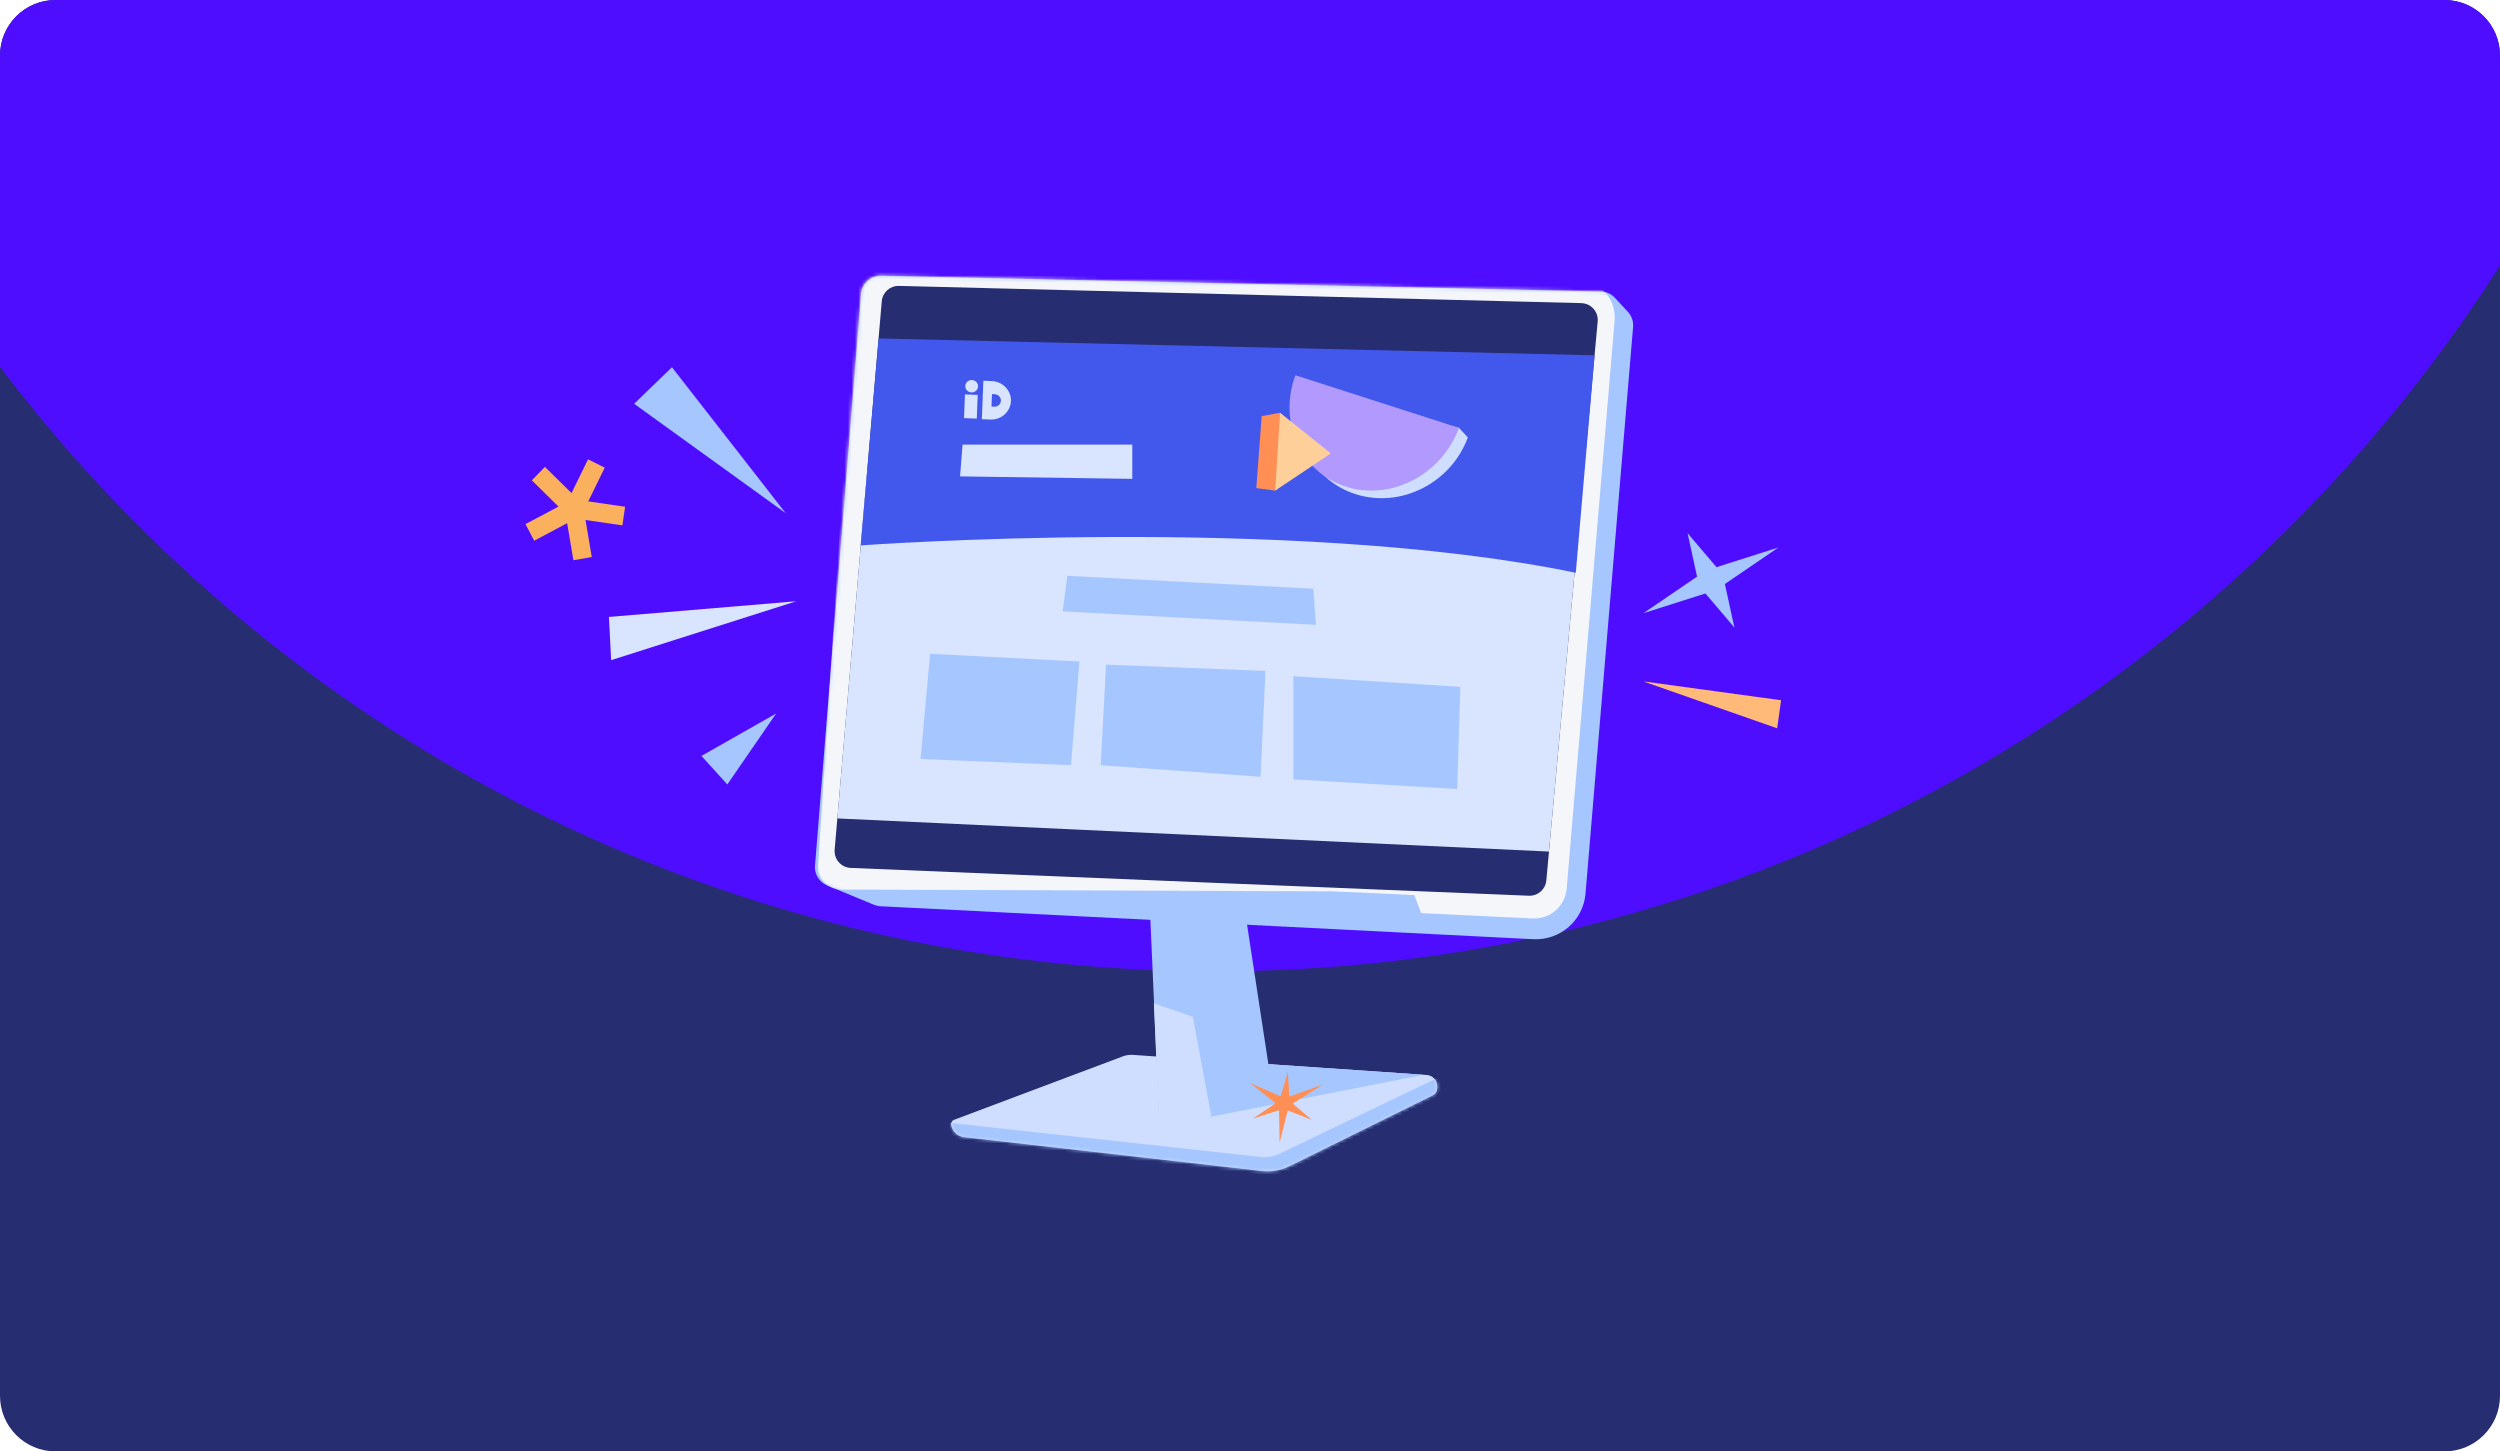
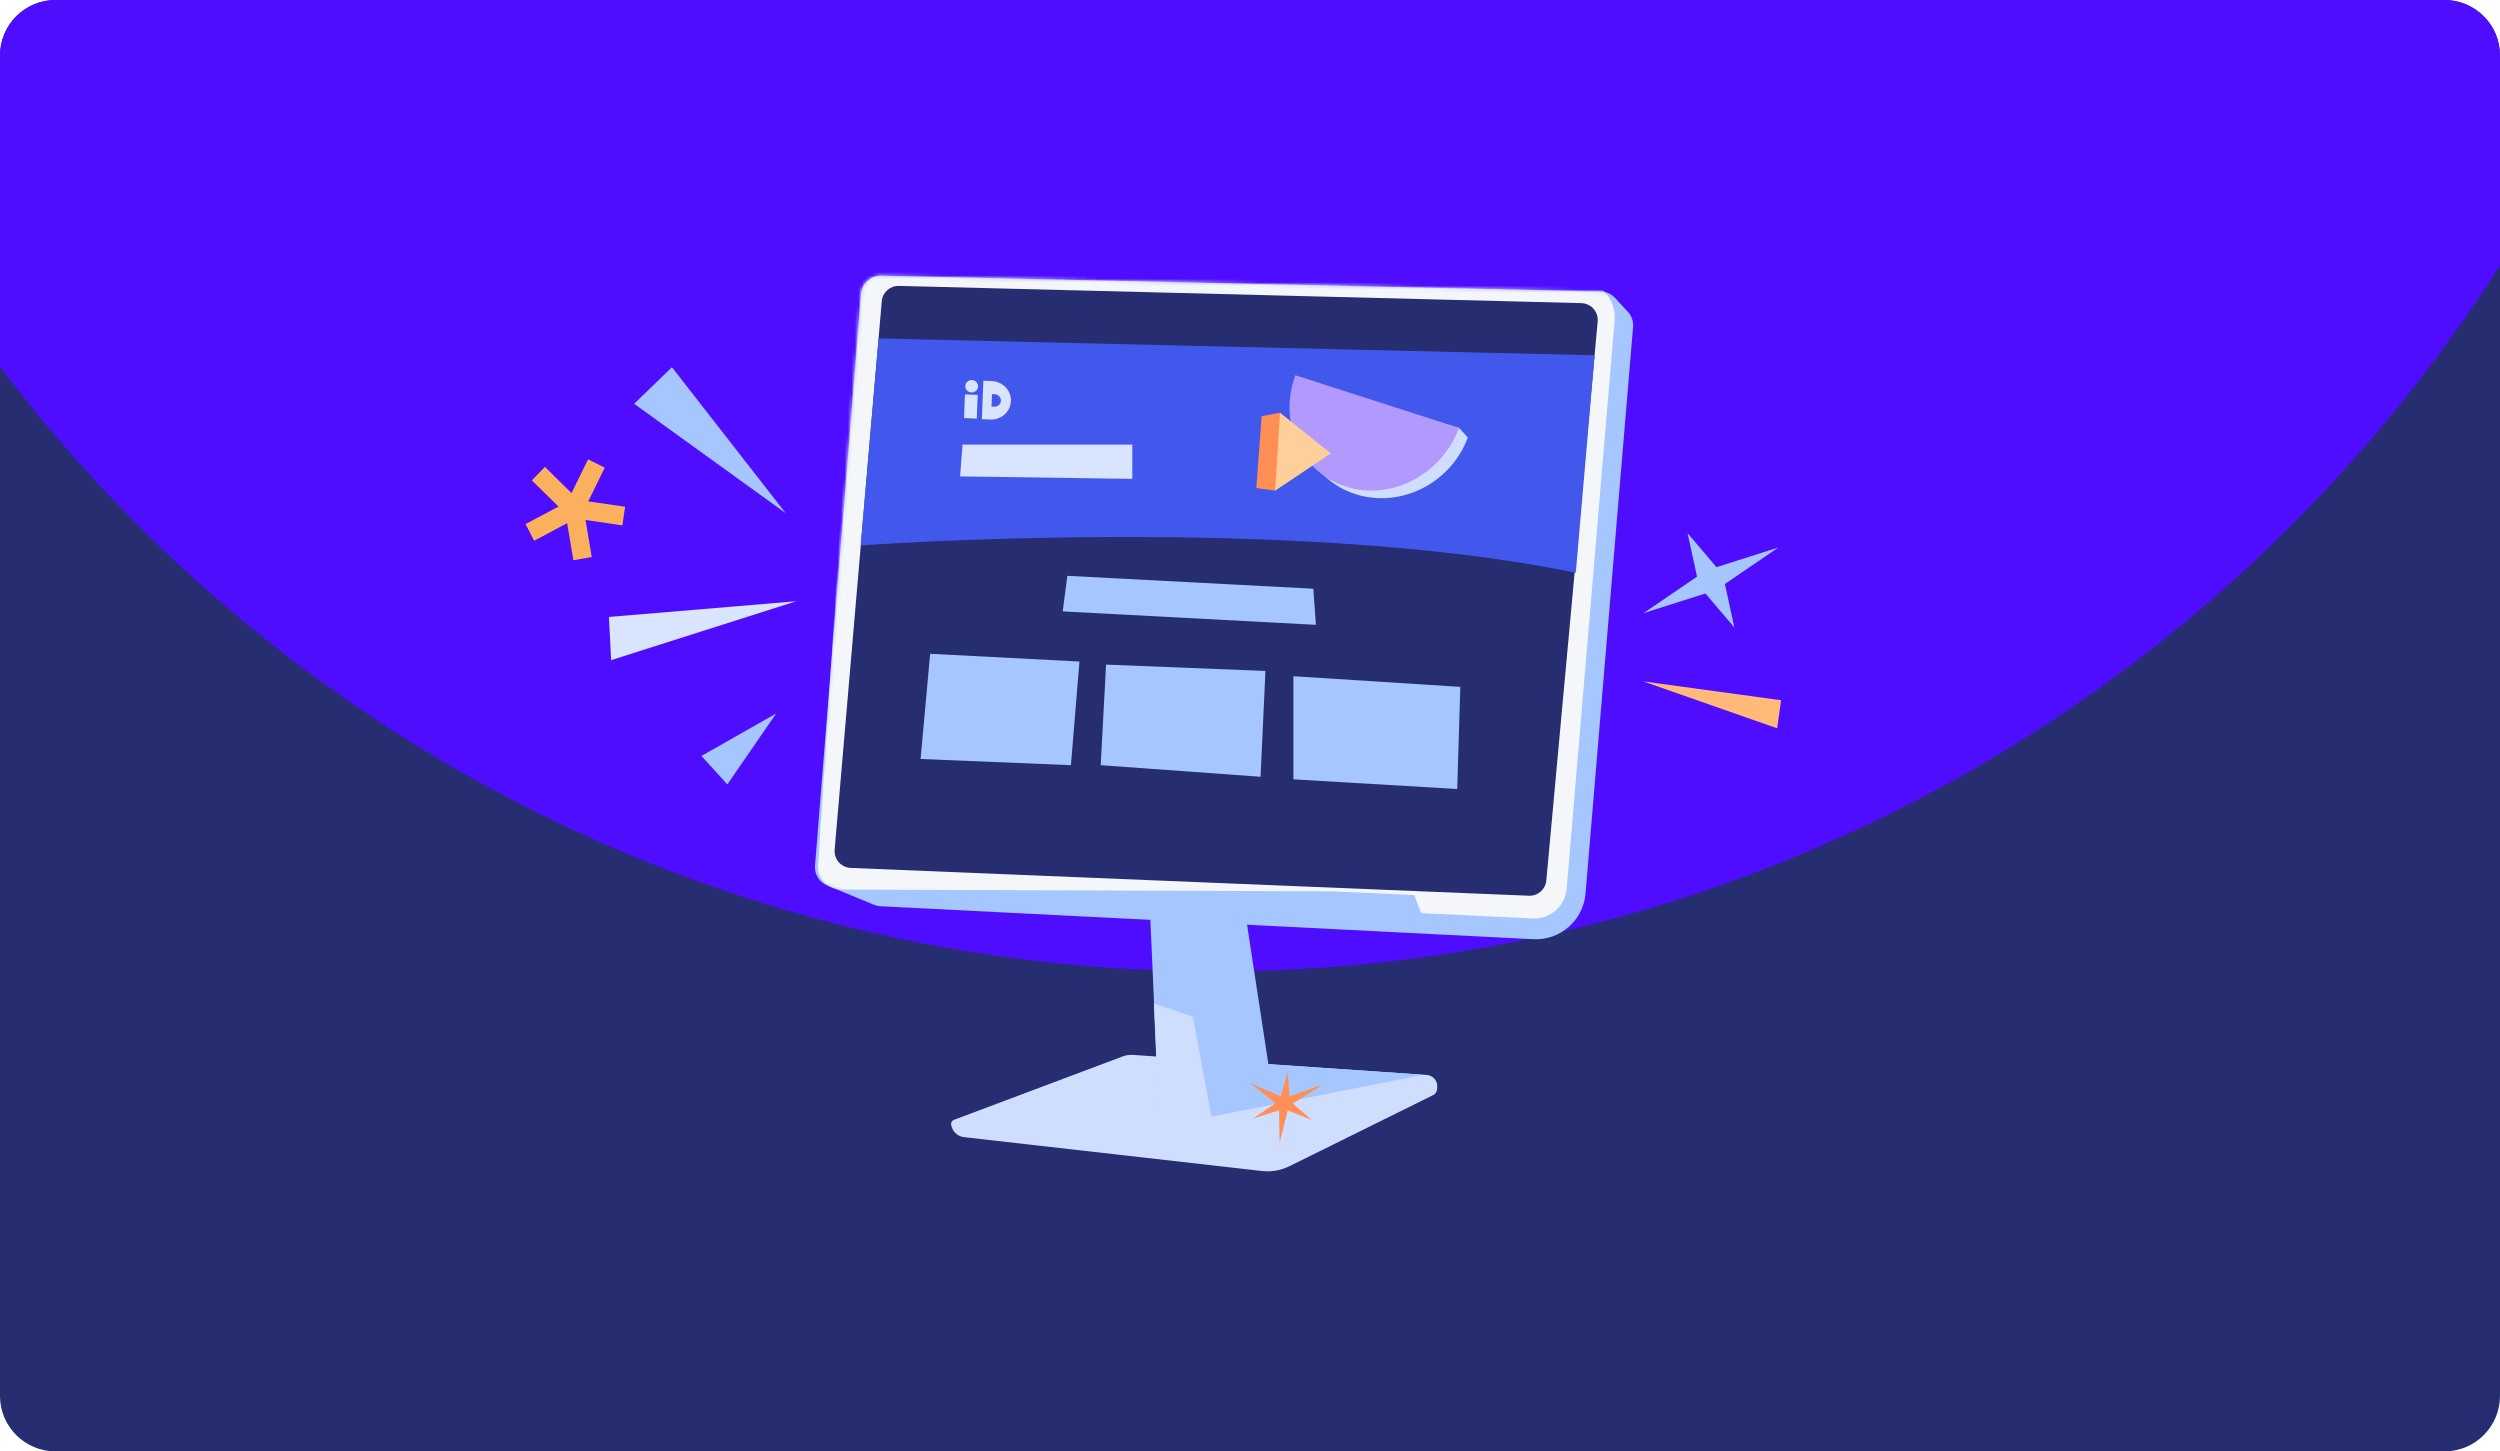
<svg xmlns="http://www.w3.org/2000/svg" id="Layer_1" data-name="Layer 1" viewBox="0 0 720 418">
  <defs>
    <style>
      .cls-1 {
        mask: url(#mask-1);
      }

      .cls-2 {
        fill: #ff8f54;
      }

      .cls-2, .cls-3, .cls-4, .cls-5, .cls-6, .cls-7, .cls-8, .cls-9, .cls-10, .cls-11, .cls-12, .cls-13 {
        fill-rule: evenodd;
      }

      .cls-3 {
        fill: #ffba79;
      }

      .cls-14 {
        fill: #fff;
      }

      .cls-15 {
        mask: url(#mask);
      }

      .cls-4, .cls-16 {
        fill: #d9e4fe;
      }

      .cls-5 {
        fill: #fbb05e;
      }

      .cls-17 {
        fill: none;
      }

      .cls-6 {
        fill: #f4f6fa;
      }

      .cls-18 {
        clip-path: url(#clippath-1);
      }

      .cls-7 {
        fill: #b199fe;
      }

      .cls-19, .cls-9 {
        fill: #262d71;
      }

      .cls-20 {
        fill: #4e0dff;
      }

      .cls-10 {
        fill: #cfdeff;
      }

      .cls-11 {
        fill: #4258ed;
      }

      .cls-12 {
        fill: #ffcf9a;
      }

      .cls-21 {
        clip-path: url(#clippath);
      }

      .cls-13 {
        fill: #a5c6ff;
      }
    </style>
    <clipPath id="clippath">
      <path class="cls-17" d="M0,16C0,7.16,7.16,0,16,0h688c8.84,0,16,7.16,16,16v386c0,8.84-7.16,16-16,16H16c-8.84,0-16-7.16-16-16V16Z" />
    </clipPath>
    <clipPath id="clippath-1">
      <rect class="cls-17" x="-11.71" y="-.09" width="743.42" height="418.18" />
    </clipPath>
    <mask id="mask" x="273.48" y="303.8" width="147.04" height="36.63" maskUnits="userSpaceOnUse">
      <g id="mask0_535_8327" data-name="mask0 535 8327">
-         <path class="cls-14" d="M413.92,313.16c.09-.88-.19-1.75-.75-2.42-.57-.67-1.39-1.09-2.27-1.15-14.84-1.01-74.38-5.08-84.62-5.78-.99-.07-1.99.08-2.92.43-7.47,2.81-42.31,15.91-48.63,18.28-.56.22-.9.8-.8,1.4,0,.03,0,.06.02.1.32,1.85,1.82,3.26,3.68,3.48,13.92,1.58,70,7.96,85.81,9.75,2.72.31,5.47-.17,7.93-1.39,9.84-4.87,35.99-17.8,41.4-20.48.61-.31,1.03-.9,1.1-1.59.02-.2.04-.42.06-.64Z" />
-       </g>
+         </g>
    </mask>
    <mask id="mask-1" x="234.72" y="75.81" width="235.64" height="194.7" maskUnits="userSpaceOnUse">
      <g id="mask1_535_8327" data-name="mask1 535 8327">
        <path class="cls-14" d="M468.85,89.83c1.08,1.17,1.61,2.73,1.48,4.31-1.48,17.66-10.46,124.67-13.7,163.22-.65,7.71-7.29,13.52-15.02,13.13-43.53-2.2-175.38-8.85-188.02-9.48-.65-.03-1.28-.18-1.88-.42-2.43-1-9.19-3.8-13.51-5.59-2.27-.94-3.68-3.24-3.48-5.68,1.87-23.27,11.16-138.47,13.27-164.7.24-2.99,2.77-5.27,5.77-5.2,30.88.68,186.09,4.08,207.31,4.55,1.54.03,2.99.69,4.03,1.82,1.12,1.21,2.61,2.82,3.74,4.05Z" />
      </g>
    </mask>
  </defs>
  <g class="cls-21">
    <g>
      <g class="cls-18">
        <g>
          <path class="cls-19" d="M743.28-275.29H-18.53V501.83h761.81V-275.29Z" />
          <path class="cls-20" d="M349.86,279.74c242.17,0,438.48-196.32,438.48-438.49s-196.31-438.49-438.48-438.49S-88.63-400.91-88.63-158.74,107.69,279.74,349.86,279.74Z" />
        </g>
      </g>
      <rect class="cls-17" x="-11.71" y="-.09" width="743.42" height="418.18" rx="19.36" ry="19.36" />
      <rect class="cls-17" y="0" width="720" height="418" rx="16" ry="16" />
-       <path class="cls-17" d="M0,16C0,7.16,7.16,0,16,0h688c8.84,0,16,7.16,16,16v386c0,8.84-7.16,16-16,16H16c-8.84,0-16-7.16-16-16V16Z" />
+       <path class="cls-17" d="M0,16h688c8.84,0,16,7.16,16,16v386c0,8.84-7.16,16-16,16H16c-8.84,0-16-7.16-16-16V16Z" />
      <g>
        <g>
          <path class="cls-10" d="M413.92,313.16c.09-.88-.19-1.75-.75-2.42-.57-.67-1.39-1.09-2.27-1.15-14.84-1.01-74.38-5.08-84.62-5.78-.99-.07-1.99.08-2.92.43-7.47,2.81-42.31,15.91-48.63,18.28-.56.22-.9.8-.8,1.4,0,.03,0,.06.02.1.32,1.85,1.82,3.26,3.68,3.48,13.92,1.58,70,7.96,85.81,9.75,2.72.31,5.47-.17,7.93-1.39,9.84-4.87,35.99-17.8,41.4-20.48.61-.31,1.03-.9,1.1-1.59.02-.2.04-.42.06-.64Z" />
          <g class="cls-15">
            <path class="cls-13" d="M413.32,317.11l-47.09,23.32-92.42-11.91-.33-5.13s73.69,8.07,89.5,9.8c1.94.21,3.9-.12,5.66-.97,10.99-5.28,51.88-24.93,51.88-24.93l-7.2,9.81Z" />
          </g>
          <path class="cls-13" d="M357.7,305.96l-12.66,4.97,3.2,10.79,61.71-12.18-52.25-3.58Z" />
          <path class="cls-13" d="M328.37,198.49l5.38,121.55s1.7,2.74,11.16,2.4c7.94-.3,21.11-11.23,21.11-11.23l-20.77-135.91-13.83-.36-3.06,23.56Z" />
          <path class="cls-10" d="M333.72,319.77c.13,1.11,1.88,3.02,7.05,3.31,4.9.27,8.1-1.61,8.1-1.61l-5.33-28.64-11.22-3.86s1.27,29.71,1.39,30.8Z" />
          <path class="cls-13" d="M468.85,89.83c1.08,1.17,1.61,2.73,1.48,4.31-1.48,17.66-10.46,124.67-13.7,163.22-.65,7.71-7.29,13.52-15.02,13.13-43.53-2.2-175.38-8.85-188.02-9.49-.65-.03-1.28-.18-1.88-.42-2.43-1-9.19-3.8-13.51-5.59-2.27-.94-3.68-3.24-3.48-5.68,1.87-23.27,11.16-138.47,13.27-164.7.24-2.99,2.77-5.27,5.77-5.2,30.88.68,186.09,4.08,207.31,4.55,1.54.03,2.99.69,4.03,1.82,1.12,1.21,2.61,2.82,3.74,4.05Z" />
          <g class="cls-1">
            <g>
              <path class="cls-6" d="M409.3,262.97l-1.99-5.19-23.65-1.07s-112.12-.41-141.53-.52c-1.82,0-3.56-.75-4.79-2.09-1.23-1.32-1.88-3.1-1.75-4.9,2.15-33.18,11.23-173.38,11.23-173.38,0,0,162.78,3.81,207.77,4.87,2.95.05,5.74,1.34,7.73,3.54,1.97,2.2,2.95,5.13,2.7,8.07-2.84,33.77-11.23,133.1-13.81,163.62-.43,5.04-4.76,8.84-9.8,8.6-12.13-.59-32.11-1.54-32.11-1.54Z" />
              <path class="cls-9" d="M455.44,87.31c1.34.03,2.6.62,3.49,1.62.89,1,1.32,2.32,1.2,3.65-2.33,25.37-12.58,136.96-14.79,161-.24,2.56-2.44,4.49-5.01,4.39-27.19-1.12-166.91-6.85-195.33-8.01-1.32-.05-2.56-.65-3.43-1.64s-1.3-2.29-1.19-3.61c2.14-24.86,11.54-134.27,13.57-157.95.22-2.55,2.38-4.48,4.94-4.42,27.16.69,167.74,4.24,196.55,4.96Z" />
              <path class="cls-8" d="M385.84,256.97l21.39.82-9.22-.35-12.18-.47Z" />
            </g>
          </g>
          <path class="cls-19" d="M373.77,129.47c.04-1.33-.88-2.43-2.06-2.47-1.17-.03-2.16,1.02-2.19,2.35-.04,1.33.88,2.43,2.06,2.47,1.17.03,2.16-1.02,2.19-2.35Z" />
          <path class="cls-19" d="M373.16,141.03c.04-1.33-.88-2.43-2.06-2.47-1.17-.03-2.16,1.02-2.19,2.35-.04,1.33.88,2.43,2.06,2.47,1.17.03,2.16-1.02,2.19-2.35Z" />
-           <path class="cls-19" d="M370.95,180.01c.04-1.33-.88-2.43-2.06-2.47-1.17-.03-2.16,1.02-2.19,2.35-.04,1.33.88,2.43,2.06,2.47,1.17.03,2.16-1.02,2.19-2.35Z" />
        </g>
-         <polygon class="cls-16" points="249.77 135.46 241.15 235.71 446.1 245.25 455.6 141.87 249.77 135.46" />
        <path class="cls-11" d="M253.04,97.46l-5.17,59.62s123.84-9.09,205.96,7.88l5.42-62.63-206.2-4.86Z" />
        <g>
          <path class="cls-16" d="M281.58,113.73l-3.67-.14-.27,6.82,3.67.14.27-6.82Z" />
          <path class="cls-16" d="M279.77,113.02c1.02.04,1.87-.73,1.91-1.71s-.75-1.82-1.77-1.86-1.87.73-1.91,1.71.75,1.82,1.77,1.86Z" />
          <path class="cls-4" d="M285.66,109.76c3.15.12,5.61,2.71,5.49,5.76-.06,1.47-.72,2.85-1.83,3.85-1.11,1-2.59,1.52-4.1,1.46l-2.45-.1.44-11.08,2.45.1ZM286.48,113.54l-.79-.03-.14,3.59.79.03c.49.02.97-.15,1.33-.47.36-.32.57-.77.59-1.25h0c.02-.48-.16-.94-.49-1.29-.33-.35-.8-.56-1.29-.58h0Z" />
        </g>
        <polygon class="cls-16" points="277.21 128.04 276.5 137.2 326.1 137.91 326.1 128.04 277.21 128.04" />
        <g>
          <g>
            <path class="cls-10" d="M375.63,110.84l23.56,7.58,20.99,4.8,2.56,2.77c-4.87,13.19-19.37,20.5-32.38,16.31-13.01-4.19-19.61-18.27-14.74-31.47Z" />
            <path class="cls-7" d="M373.07,108.07l23.56,7.58,23.56,7.58c-4.99,13.52-19.59,21.1-32.6,16.91-13.01-4.18-19.51-18.54-14.52-32.07Z" />
          </g>
          <g>
            <path class="cls-2" d="M363.36,119.85l5.27-.98,10.35,11.18-11.75,11.25-5.41-.74,1.54-20.71Z" />
            <path class="cls-12" d="M368.65,118.87l14.63,11.71-16.03,10.72,1.41-22.43Z" />
          </g>
        </g>
        <polygon class="cls-13" points="307.4 165.84 306.06 176.08 378.99 179.95 378.24 169.55 307.4 165.84" />
        <polygon class="cls-13" points="267.88 188.29 265.13 218.59 308.43 220.37 310.88 190.52 267.88 188.29" />
        <polygon class="cls-13" points="318.55 191.41 317 220.37 363.04 223.71 364.45 193.23 318.55 191.41" />
        <polygon class="cls-13" points="372.5 194.75 372.5 224.45 419.68 227.23 420.57 197.82 372.5 194.75" />
        <g>
          <path class="cls-13" d="M202.01,217.7l7.46,8.22,14.07-20.44-21.52,12.22Z" />
          <path class="cls-4" d="M175.37,177.68l.64,12.44,53.3-16.96-53.94,4.52Z" />
          <path class="cls-13" d="M193.52,105.76l-10.89,10.53,43.65,31.5-32.77-42.04Z" />
          <path class="cls-5" d="M160.85,145.89l-9.5,5.05,2.49,4.79,9.5-5.05,1.8,10.67,5.29-.92-1.8-10.67,10.62,1.54.78-5.36-10.62-1.54,4.76-9.72-4.81-2.39-4.76,9.72-7.67-7.55-3.75,3.88,7.67,7.55Z" />
        </g>
        <path class="cls-3" d="M512.95,201.67l-39.7-5.43,38.57,13.51,1.13-8.08Z" />
        <path class="cls-13" d="M512.17,157.68l-15.4,10.51,2.73,12.53-8.34-9.8-17.84,5.67,15.43-10.52-2.73-12.52,8.33,9.79,17.81-5.66Z" />
        <path class="cls-2" d="M380.99,312.35l-8.68,5.48,5.5,4.71-6.96-2.75-2.32,9.3-.16-9.34-7.55,2.42,6.55-4.44-7.37-5.84,8.84,3.86,2.06-7.14.41,7.19,9.68-3.46Z" />
      </g>
    </g>
  </g>
</svg>